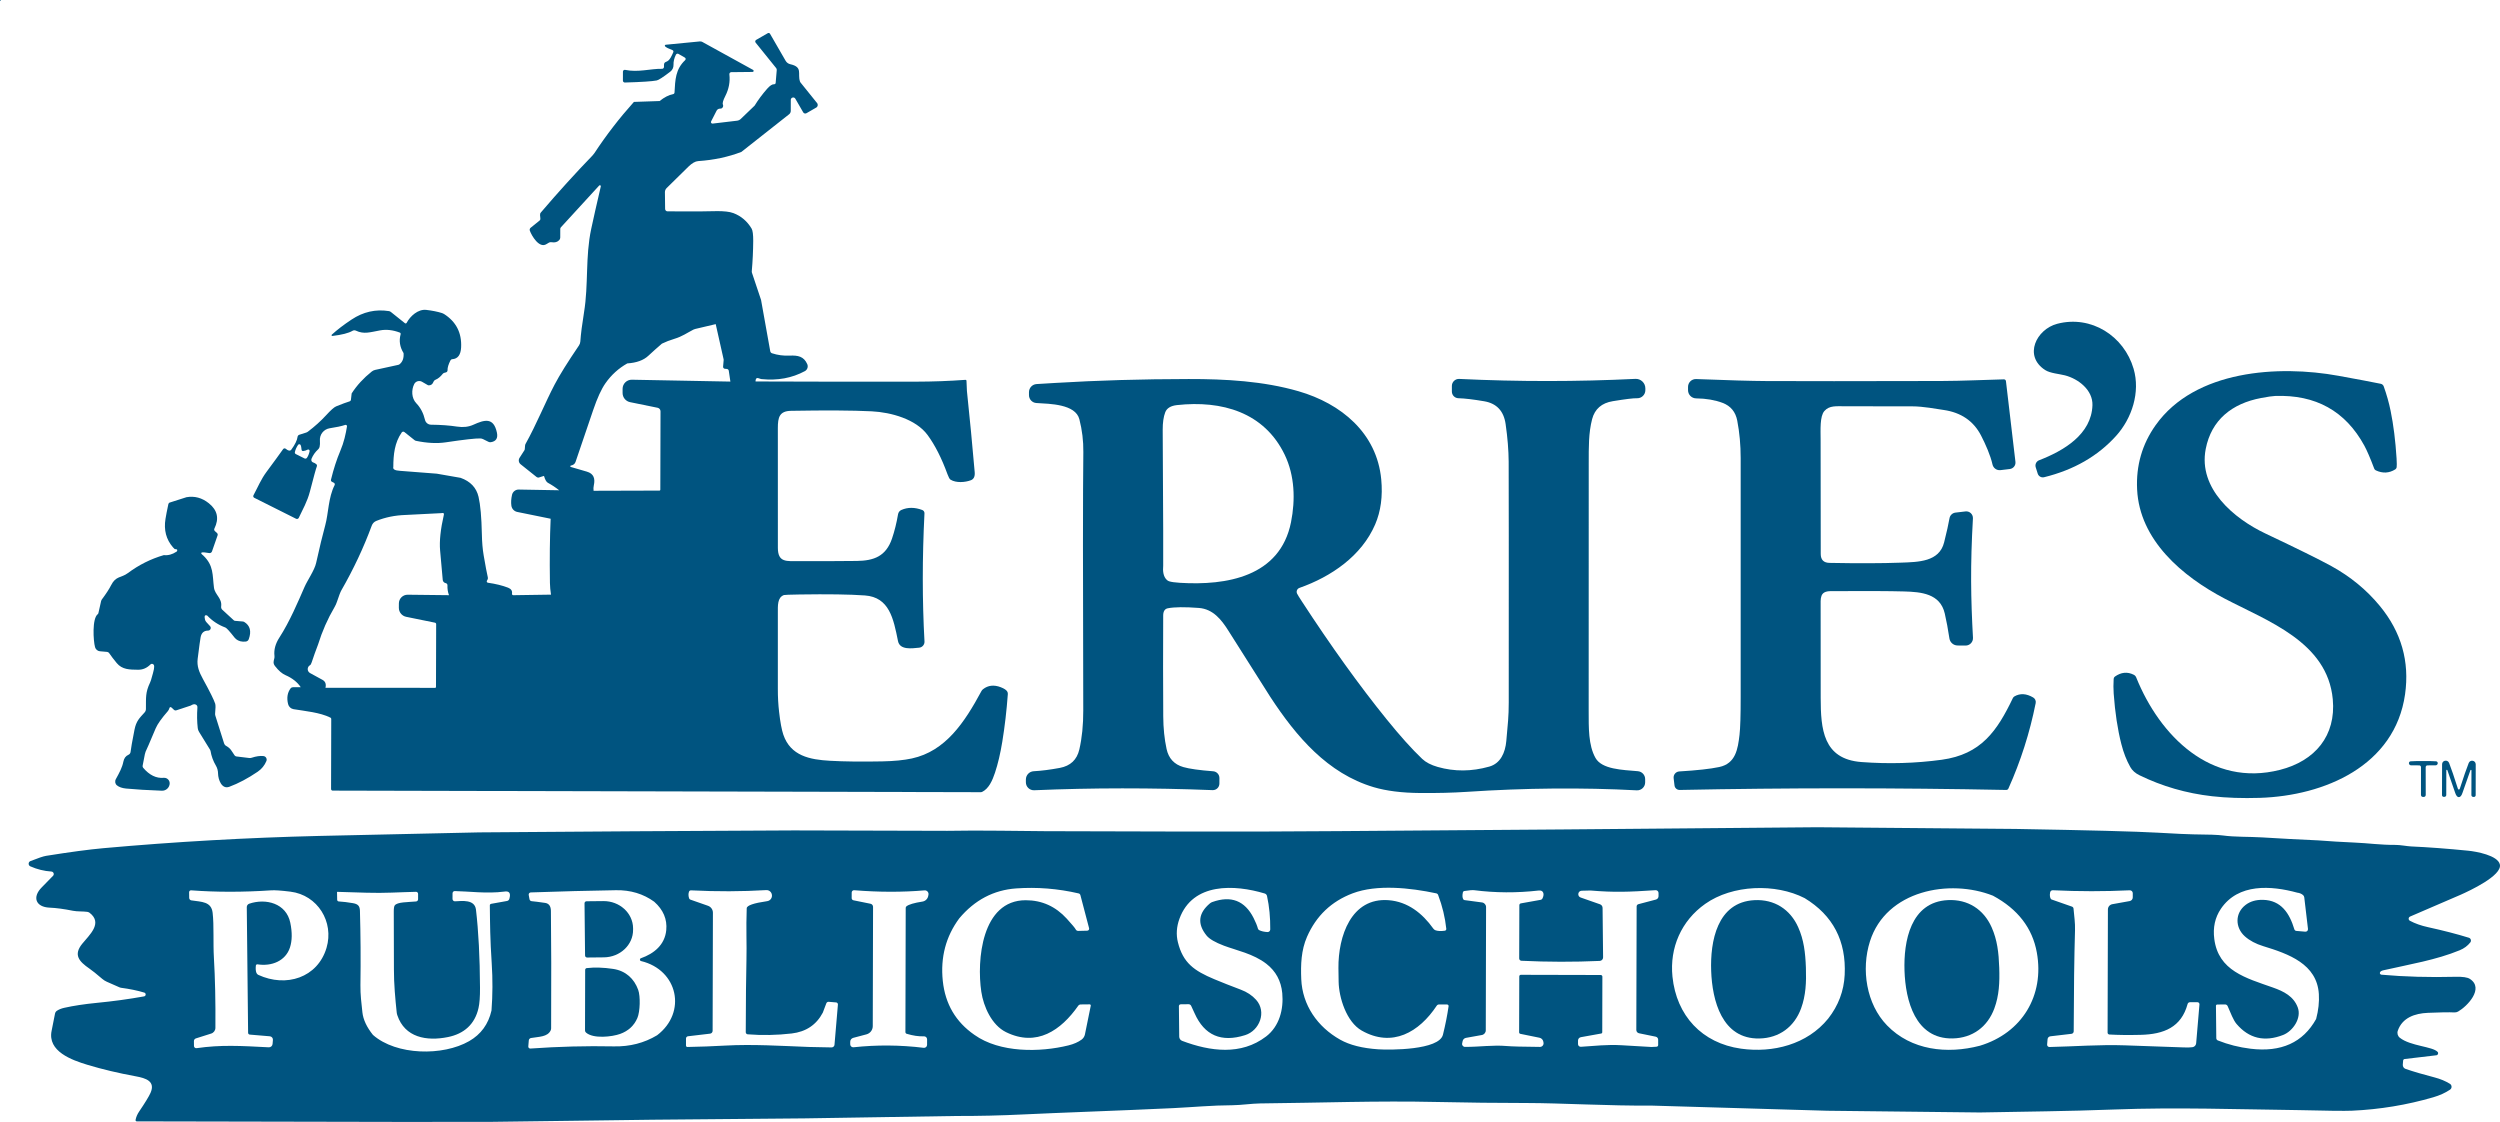
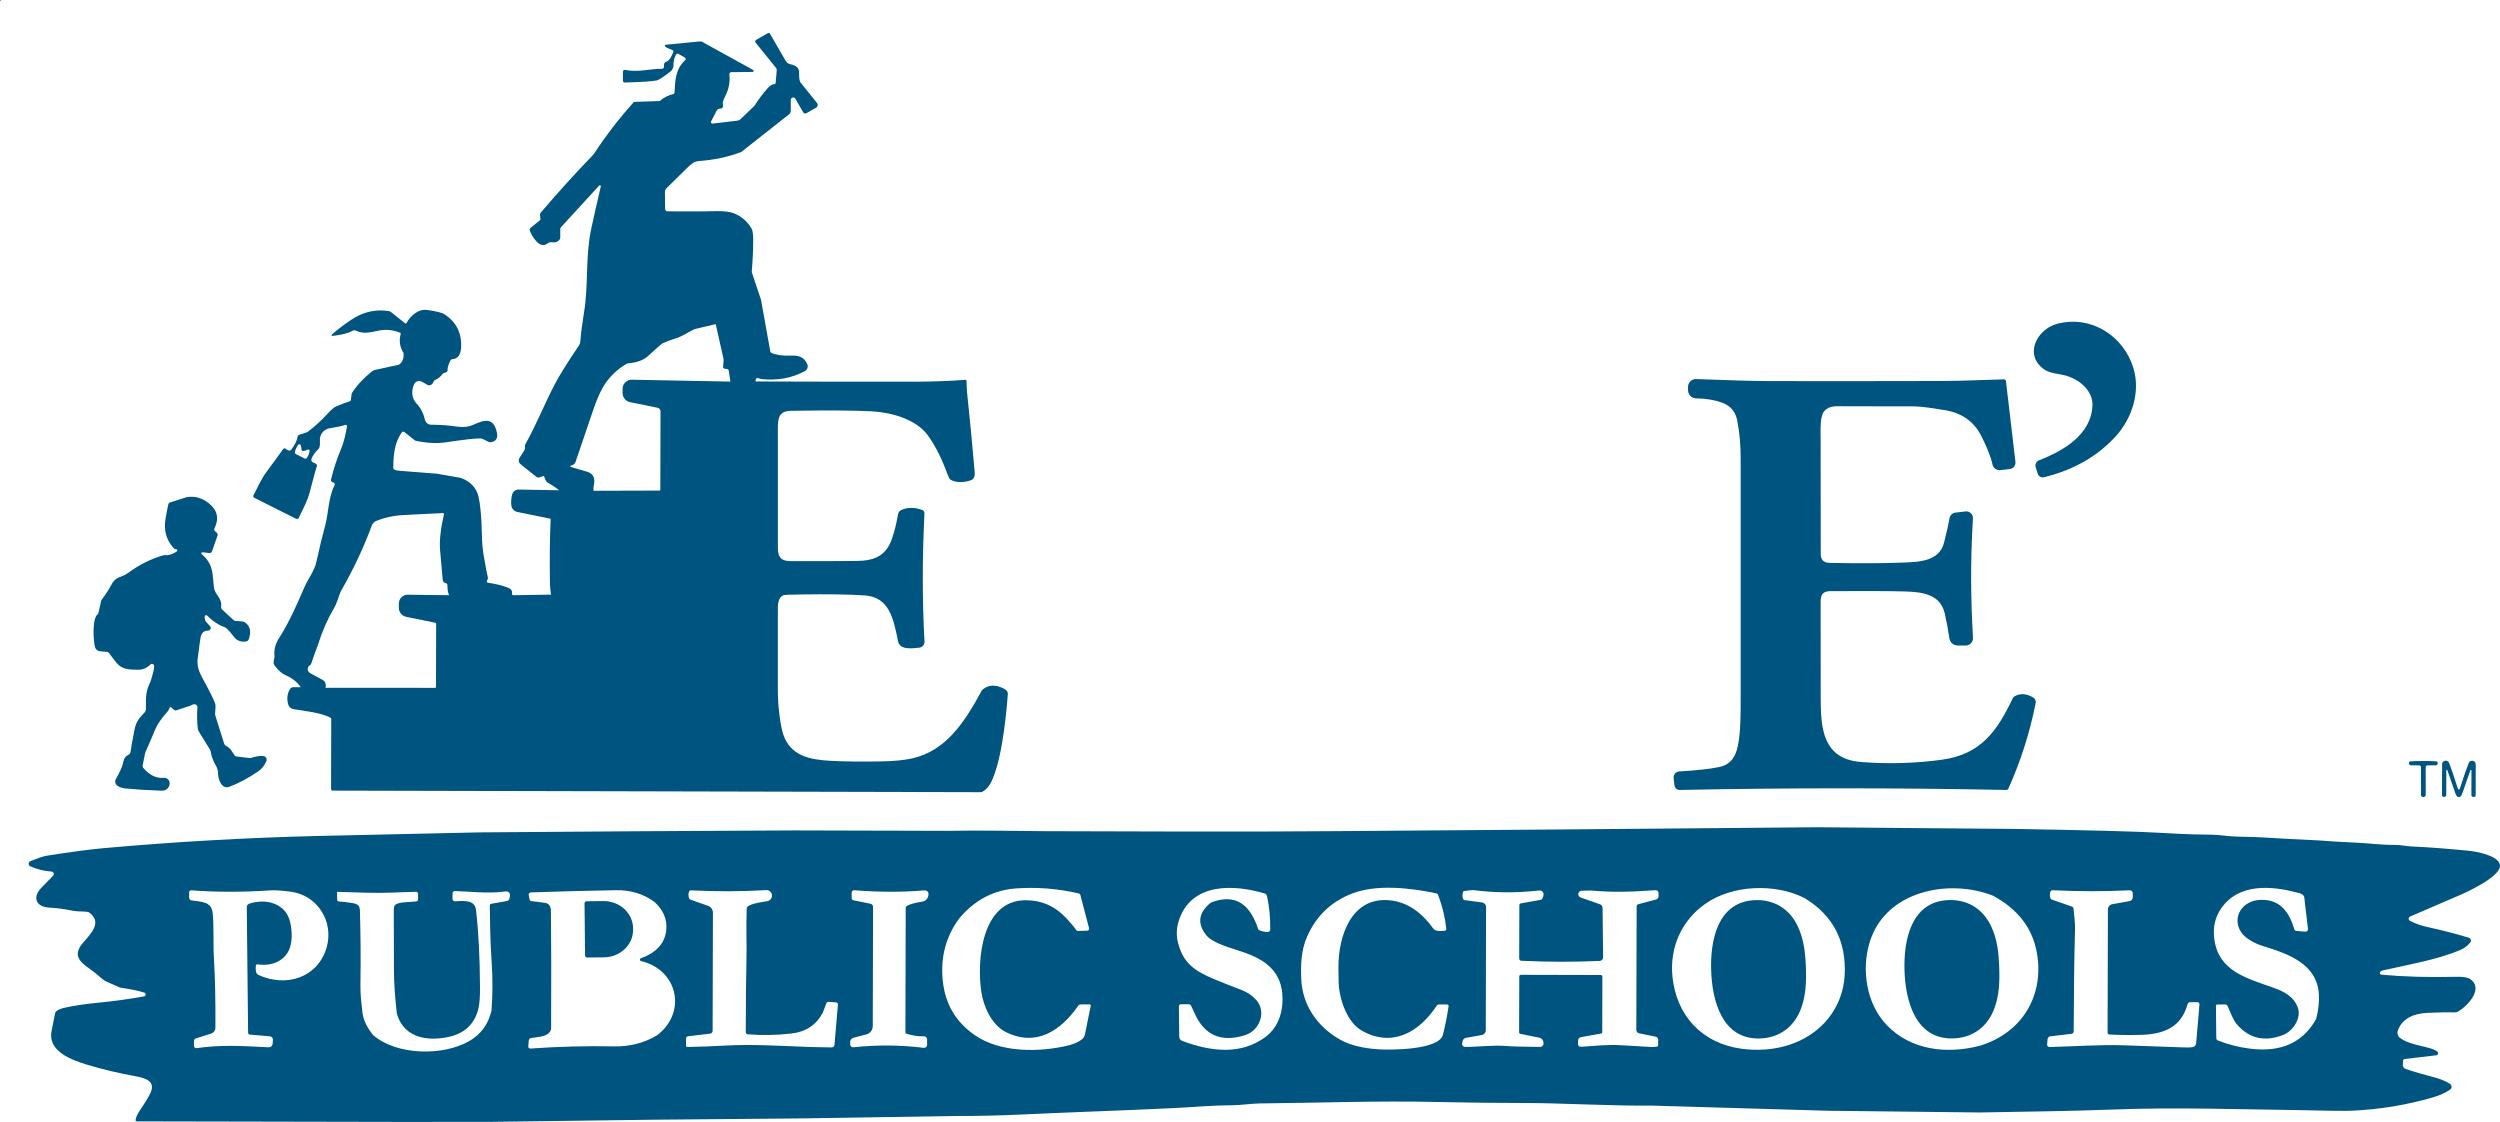
<svg xmlns="http://www.w3.org/2000/svg" id="a" width="800" height="359.012" viewBox="0 0 800 359.012">
  <path d="M.197.067C.197.02.165-.012.118.004.071.012.024.059.008.106c-.008.024-.008.047-.008.071,0,.071.031.134.071.118l.165-.063c.047-.024.063-.087.016-.094-.039-.008-.055-.031-.055-.071Z" fill="#005480" />
  <path d="M654.433,118.406c1.599,1.04,4.599,1.252,6.355,1.709,4.292,1.11,8.946,4.701,8.796,9.545-.291,9.356-9.222,14.585-17.073,17.624-.898.347-1.37,1.331-1.079,2.252l.638,2.024c.276.866,1.173,1.37,2.048,1.15,9.505-2.339,17.176-6.741,23.027-13.222,5.095-5.639,7.788-14.002,5.615-21.46-3.063-10.521-13.577-17.262-24.452-14.411-6.639,1.74-10.875,10.23-3.875,14.789Z" fill="#005480" />
-   <path d="M729.601,246.352c-22.09,5.631-38.47-10.844-46.022-29.594-.142-.354-.409-.646-.756-.827-2.04-1.032-4.056-.843-6.056.575-.228.165-.37.425-.394.709-.102,1.646-.094,3.221.008,4.725.433,6.072,1.252,11.458,2.449,16.152.701,2.756,1.654,5.213,2.874,7.371.614,1.087,1.583,1.953,2.914,2.607,7.277,3.552,15.026,5.796,23.255,6.725,4.583.52,9.671.693,15.262.52,20.719-.661,43.226-10.245,46.486-33.138,1.488-10.497-1.197-19.924-8.072-28.271-4.245-5.158-9.419-9.411-15.537-12.773-3.867-2.118-10.891-5.591-21.074-10.411-10.064-4.764-21.546-14.372-19.113-27.019,1.796-9.332,8.395-14.577,17.719-16.341,2.142-.402,3.63-.622,4.473-.654,12.994-.48,22.515,4.812,28.563,15.876.835,1.528,1.898,3.993,3.182,7.395.094.236.268.425.496.528,2.174,1.032,4.245.929,6.221-.299.236-.15.402-.394.449-.662.071-.425.063-1.378-.024-2.866-.354-5.631-.984-10.702-1.906-15.207-.543-2.654-1.284-5.276-2.213-7.851-.15-.417-.512-.724-.945-.811-2.89-.591-7.41-1.441-13.553-2.559-19.129-3.481-45.896-1.874-58.449,15.75-4.339,6.095-6.332,12.962-5.961,20.609.78,16.278,14.506,27.846,27.956,34.91,13.789,7.237,32.941,13.884,34.658,32.24,1.087,11.687-5.678,19.735-16.892,22.594Z" fill="#005480" />
-   <path d="M330.942,252.88c18.593-.795,37.619-.803,57.078-.039,1.197.047,2.189-.906,2.189-2.103l.008-1.764c.008-1.134-.866-2.079-2-2.166-4.434-.339-7.623-.788-9.56-1.347-2.914-.843-4.701-2.78-5.355-5.804-.685-3.158-1.039-6.623-1.063-10.403-.063-10.245-.071-21.003-.016-32.28.008-1.355.496-2.126,1.465-2.323,2.118-.417,5.434-.457,9.954-.11,4.512.347,7.182,3.701,9.419,7.245,8.418,13.325,12.899,20.396,13.427,21.208,8.316,12.702,18.341,24.523,33.123,28.909,4.024,1.189,8.946,1.811,14.782,1.859,5.552.047,10.537-.079,14.947-.37,18.814-1.252,36.95-1.41,54.425-.488,1.457.079,2.678-1.079,2.685-2.536v-1.04c.008-1.323-1.008-2.433-2.331-2.544-5.016-.433-11.498-.591-13.561-4.237-2.3-4.079-2.174-9.678-2.181-15.065-.008-27.248,0-53.732.016-79.444.008-4.82-.071-9.497,1.087-13.923.858-3.252,3.071-5.166,6.639-5.741,4.071-.669,6.639-.976,7.718-.937,1.457.055,2.67-1.11,2.677-2.567v-.583c.008-1.74-1.457-3.134-3.197-3.048-18.577.914-37.359.921-56.362.016-1.276-.063-2.347.961-2.355,2.237v1.788c-.008,1.166.921,2.118,2.079,2.15,2.055.055,4.82.386,8.277.976,3.961.677,6.245,3.103,6.843,7.284.63,4.386.953,8.411.976,12.057.039,6.15.047,31.831.024,77.042,0,4.575-.299,6.867-.78,12.332-.331,3.717-1.843,7.174-5.45,8.19-5.662,1.599-11.159,1.63-16.49.11-2.142-.606-3.804-1.473-4.977-2.583-3.276-3.111-7.088-7.355-11.427-12.726-8.686-10.734-17.727-23.318-27.122-37.737-.843-1.284-1.339-2.103-1.496-2.441-.323-.717.031-1.551.772-1.811,10.19-3.591,19.9-10.238,24.232-20.326,1.803-4.197,2.449-8.993,1.937-14.396-1.394-14.868-12.884-24.271-26.476-28.208-11.253-3.252-23.326-3.922-35.17-3.906-14.844.016-29.09.433-42.722,1.252-3.536.213-5.52.331-5.969.362-1.347.11-2.378,1.229-2.386,2.575v.953c-.008,1.347,1.04,2.457,2.378,2.536,4.331.268,12.498.315,13.75,5.198.89,3.457,1.307,6.946,1.268,10.466-.15,12.198-.158,39.761-.024,82.696.016,4.638-.402,8.812-1.26,12.513-.764,3.292-2.843,5.253-6.253,5.891-3.071.575-5.851.929-8.348,1.063-1.402.079-2.496,1.236-2.504,2.638v.89c-.008,1.457,1.205,2.622,2.662,2.559ZM372.868,131.951c.504-1.331,1.764-2.103,3.772-2.323,14.348-1.567,27.925,2.276,34.485,15.931,3.174,6.623,3.441,14.317,2,21.538-3.504,17.522-20.696,20.31-35.524,19.404-1.654-.102-2.819-.268-3.504-.496-.252-.087-.48-.228-.677-.402-1.213-1.087-1.347-2.922-1.197-4.599.055-.559,0-15.057-.157-43.494-.008-2.276.26-4.134.803-5.56Z" fill="#005480" />
  <path d="M535.843,251.337c.094.843.819,1.465,1.662,1.449,34.469-.701,69.293-.701,104.471,0,.307.008.583-.165.709-.441,3.922-8.733,6.836-17.845,8.733-27.35.15-.709-.173-1.433-.803-1.803-2.181-1.276-4.174-1.394-5.993-.347-.221.126-.394.315-.504.543-5.032,10.505-10.143,18.002-22.767,19.735-8.379,1.142-16.939,1.386-25.681.732-12.332-.921-13.025-10.584-13.049-20.507-.024-8.985-.031-18.601-.016-28.862,0-3.103-.362-5.308,3.276-5.324,10.978-.063,18.79-.031,23.436.102,5.418.158,11.537.654,13.01,7.064.559,2.418,1.047,5.072,1.481,7.954.197,1.299,1.299,2.26,2.614,2.276l2.552.024c1.362.008,2.457-1.142,2.378-2.504-.693-12.569-.874-23.113-.016-38.178.071-1.331-1.063-2.402-2.386-2.244l-3.197.378c-.969.11-1.748.851-1.914,1.819-.307,1.772-.874,4.339-1.717,7.702-1.567,6.261-8.222,6.292-13.994,6.497-5.961.22-13.521.244-22.68.071-1.866-.031-2.804-.976-2.811-2.835-.039-6.686-.047-18.9-.039-36.627,0-3.071-.291-7.466,1.213-9.143,1.614-1.811,3.725-1.512,6.812-1.512,7.072-.008,14.167,0,21.286.024,3.56.008,7.678.811,10.064,1.158,5.56.803,9.545,3.52,11.954,8.159,1.449,2.796,3.032,6.395,3.67,9.277.26,1.173,1.362,1.961,2.559,1.819l2.969-.354c1.134-.134,1.953-1.158,1.819-2.292l-3.04-25.838c-.039-.331-.323-.575-.654-.567-6.694.165-12.954.504-20.026.528-27.082.071-45.754.071-56.007.016-4.654-.024-12.135-.236-22.436-.638-1.425-.055-2.607,1.079-2.607,2.504v1.071c.008,1.433,1.158,2.591,2.583,2.607,3.237.039,6.064.528,8.497,1.449,2.575.984,4.134,2.874,4.67,5.686.732,3.804,1.095,7.788,1.095,11.962-.008,46.014-.008,71.411,0,76.191.008,6.111-.118,10.238-.37,12.38-.535,4.56-1.221,9.182-6.505,10.301-2.859.606-7.119,1.071-12.765,1.41-1.11.063-1.937,1.047-1.811,2.158l.276,2.323Z" fill="#005480" />
  <path d="M81.349,159.285l13.395,6.717c.323.158.717.024.866-.299,1.229-2.622,2.725-5.182,3.56-8.411,1.244-4.827,1.985-7.497,2.213-8.025.118-.276.031-.591-.205-.764-.362-.276-.661-.441-.906-.496-.512-.126-.795-.685-.591-1.189.465-1.142,1.181-2.158,2.15-3.056.22-.205.378-.473.441-.772.126-.591.158-1.197.102-1.819-.205-2.142,1.268-3.843,3.126-4.127,2.103-.315,3.764-.669,4.977-1.071.307-.102.614.165.559.48-.394,2.41-.937,5.001-2.158,7.883-1.134,2.67-2.126,5.725-2.969,9.182-.063.26.063.528.299.654l.622.307c.276.142.386.48.244.764-2.032,3.977-1.953,9.017-2.993,12.821-.874,3.205-1.851,7.237-2.929,12.112-.52,2.323-2.764,5.497-3.701,7.639-2.079,4.749-4.717,11.049-8.056,16.215-1.268,1.961-1.795,3.914-1.567,5.851.032.276.016.559-.055.827-.213.858-.472,1.528.236,2.441,1.126,1.457,2.244,2.418,3.347,2.898,2.181.953,3.804,2.237,4.875,3.851l-2.544.016c-.276.008-.528.134-.685.346-1.032,1.378-1.307,3.063-.811,5.056.205.843.898,1.481,1.756,1.622,3.63.599,8.411,1.024,11.781,2.693.165.079.268.244.268.425l-.055,22.428c0,.283.228.512.504.512l207.468.504c.102,0,.197-.024.283-.063,2.221-.992,3.402-3.764,4.205-6.182.929-2.796,1.709-6.095,2.331-9.899.795-4.851,1.386-9.938,1.772-15.254.024-.276-.039-.559-.181-.803-.276-.496-.969-.961-2.087-1.394-2.166-.835-4.048-.622-5.654.63-.22.165-.402.378-.528.622-5.387,10.009-11.482,19.215-22.255,21.546-2.544.551-5.709.866-9.497.937-6.568.126-12.143.063-16.735-.197-6.41-.354-12.584-1.559-14.9-8.348-.528-1.567-.984-3.993-1.355-7.277-.276-2.363-.409-4.827-.402-7.395.008-9.411.008-17.467,0-24.169,0-2.488-.181-5.048,1.945-5.843.181-.071,1.835-.126,4.977-.181,9.08-.142,16.057-.039,20.916.307,7.859.559,9.174,7.458,10.608,14.593.591,2.961,4.481,2.347,6.773,2.126,1.008-.094,1.764-.977,1.709-1.985-.724-13.08-.724-26.744-.008-41.005.024-.472-.26-.906-.701-1.071-2.418-.906-4.654-.913-6.694-.008-.559.244-.953.756-1.055,1.355-.48,2.811-1.126,5.418-1.937,7.804-1.937,5.662-5.772,7.072-11.222,7.151-3.945.055-10.127.071-18.538.055-3.914-.008-6.765.551-6.765-4.26-.008-19.31-.008-32.083-.008-38.32,0-3.41.488-5.45,4.237-5.513,11.033-.197,19.633-.15,25.799.158,6.261.315,14.167,2.536,17.869,7.568,2.37,3.221,4.505,7.418,6.387,12.584.354.969.669,1.536.961,1.717,1.78,1.103,4.662.89,6.528.181.921-.354,1.331-1.213,1.213-2.575-.74-8.576-1.567-17.239-2.489-25.988-.047-.433-.094-1.528-.142-3.292-.008-.158-.142-.283-.299-.268-5.205.378-10.474.575-15.797.583-17.136.032-34.272.008-51.408-.063-.016-.378.055-.677.205-.89.15-.221.417-.268.788-.134.457.165.772.252.945.268,5.127.52,9.741-.331,13.852-2.552.795-.433,1.126-1.402.764-2.237-1.095-2.473-2.969-2.851-5.639-2.725-1.961.087-3.835-.158-5.631-.748-.299-.094-.52-.354-.575-.662l-2.929-16.349c-.016-.071-.039-.142-.063-.213l-2.859-8.537c-.055-.165-.071-.339-.055-.512.283-3.245.433-6.473.457-9.694.008-2.032-.165-3.347-.52-3.938-1.418-2.37-3.363-4.016-5.828-4.953-2.599-.984-7.3-.52-10.584-.543l-10.49-.016c-.425,0-.764-.347-.772-.772l-.063-5.347c-.008-.504.197-.984.559-1.339,2.284-2.252,4.607-4.536,6.969-6.851,1.15-1.118,2.189-1.709,3.111-1.772,4.977-.331,9.584-1.307,13.829-2.937l15.278-12.049c.331-.26.528-.662.528-1.087l.008-3.512c0-.795,1.055-1.071,1.449-.386l2.528,4.379c.213.354.669.48,1.024.276l3.15-1.819c.512-.291.63-.977.26-1.433l-5.261-6.536c-.102-.118-.173-.26-.22-.402-.835-2.481,1.032-4.575-3.103-5.497-.614-.134-1.15-.528-1.473-1.079l-4.993-8.647c-.15-.26-.472-.347-.724-.197l-3.733,2.15c-.307.181-.378.591-.158.866l6.576,8.159c.134.173.205.394.181.614l-.347,4.127c-.024.244-.236.433-.48.417-.614-.039-1.362.449-2.252,1.457-1.543,1.756-2.874,3.552-4,5.387l-4.52,4.339c-.276.26-.63.425-1,.472l-7.922.937c-.378.047-.654-.354-.48-.701l1.748-3.418c.205-.41.63-.669,1.087-.669.339.039.614-.079.819-.339.221-.299.26-.622.118-.969-.189-.449.071-1.362.772-2.733,1.142-2.244,1.575-4.56,1.299-6.938-.039-.37.236-.685.606-.693l6.828-.071c.354-.008.472-.472.165-.646l-16.246-8.954c-.244-.142-.528-.197-.811-.165l-10.915,1.063c-.252.024-.37.323-.197.512.307.331,1.087.732,2.355,1.205.26.102.386.394.276.654-.386.882-1.095,2.622-2.063,2.985-.354.134-.599.268-.717.41-.15.181-.221.433-.205.748.024.386.008.646-.031.764-.087.26-.339.433-.614.425-3.607-.079-7.599,1.221-11.797.339-.354-.071-.693.205-.693.567l-.008,2.874c0,.339.283.614.622.606,5.3-.15,8.694-.37,10.198-.661.606-.118,2.055-1.063,4.347-2.819.669-.512,1.047-1.315,1.024-2.158-.031-1.11.228-2.205.78-3.284.15-.291.52-.402.803-.236l2.055,1.181c.291.173.339.575.094.811-3.095,2.929-3.182,6.237-3.41,10.371-.016.244-.189.457-.433.504-1.394.276-2.835,1.008-4.331,2.213l-8.229.283c-4.67,5.205-8.883,10.671-12.639,16.388-.181.276-.386.528-.614.764-5.457,5.646-10.97,11.726-16.538,18.247-.465.535-.134,1.268-.142,2.055,0,.197-.087.378-.244.504l-2.859,2.307c-.284.228-.394.606-.268.953.559,1.543,2.985,5.796,5.331,4.276.449-.291.732-.457.85-.504.252-.11.528-.142.803-.087,1.04.181,1.859-.055,2.449-.709.189-.22.299-.496.299-.788l.008-2.772c0-.189.071-.37.197-.504l12.254-13.372c.213-.228.591-.031.52.276-1.362,5.851-2.386,10.379-3.071,13.6-1.922,8.985-.827,17.75-2.3,26.712-.622,3.827-1.016,6.938-1.181,9.332-.032.457-.189.898-.449,1.276-3.615,5.324-6.206,9.482-7.773,12.482-3.008,5.717-5.757,12.632-9.316,19.018-.079.142-.126.307-.142.465l-.102,1.252c-.008.087-.039.173-.087.26l-1.575,2.449c-.433.677-.291,1.567.339,2.071l5.119,4.087c.213.165.488.221.748.142l1.543-.488c.039-.008.071.008.087.047.339,1.173.748,1.882,1.229,2.142,1.268.685,2.473,1.481,3.599,2.386l-12.931-.228c-1.016-.016-1.914.685-2.142,1.677-.291,1.292-.362,2.465-.205,3.512.15.992.906,1.78,1.882,1.977l10.679,2.174c-.268,6.072-.347,12.923-.228,20.538.024,1.205.134,2.449.339,3.749l-12.057.181c-.26.008-.465-.228-.425-.488.15-.89-.26-1.528-1.236-1.914-1.827-.709-3.985-1.236-6.473-1.591-.299-.039-.465-.378-.315-.646l.189-.323c.126-.221.165-.473.11-.717-.307-1.315-.756-3.678-1.339-7.088-.339-1.977-.528-4.237-.575-6.796-.11-5.371-.465-9.34-1.063-11.915-.685-2.937-2.607-4.961-5.749-6.08l-7.623-1.331-11.789-.913c-1.622-.094-2.323-.512-2.111-1.244.008-3.961.402-7.757,2.685-11.033.197-.283.591-.347.866-.126l3.26,2.599c.126.102.276.173.441.205,3.552.74,6.725.898,9.521.48,5.961-.89,9.655-1.299,11.064-1.244.315.008.614.087.898.228l1.701.85c.236.118.504.165.764.126,1.685-.26,2.331-1.292,1.945-3.095-1.071-4.977-3.993-4.095-7.552-2.481-1.52.685-3.252.882-5.198.583-2.394-.37-5.166-.575-8.324-.606-.929-.008-1.733-.654-1.937-1.559-.496-2.118-1.418-3.882-2.764-5.284-1.583-1.646-1.622-4.308-.685-6.158.465-.914,1.606-1.252,2.496-.74l1.866,1.079c.063.039.134.055.213.063.748.055,1.276-.315,1.591-1.118.118-.307.362-.551.669-.677.795-.323,1.559-.953,2.292-1.882.323-.402.772-.331,1.15-.512.244-.118.394-.362.386-.638-.024-.843.291-1.89.929-3.142.118-.228.339-.378.591-.394,1.764-.118,2.709-1.378,2.827-3.788.228-4.654-1.599-8.214-5.489-10.686-.181-.118-.378-.205-.591-.276-1.441-.457-3.126-.795-5.064-1.024-2.63-.315-5.174,2.008-6.292,4.15-.11.197-.37.252-.543.11l-4.52-3.615c-.173-.134-.378-.221-.599-.26-4.245-.669-8.229.228-11.954,2.701-2.489,1.646-4.599,3.26-6.339,4.843-.165.158-.039.433.189.409,3.016-.354,5.174-.906,6.465-1.654.323-.189.717-.205,1.055-.047,2.599,1.221,4.449.52,7.812-.094,1.961-.354,4.04-.118,6.237.709.22.079.339.315.276.535-.575,2.087-.26,4.103.937,6.032.126,1.599-.299,2.788-1.268,3.56-.126.102-.284.173-.449.213l-7.371,1.607c-.402.087-.772.268-1.087.52-2.638,2.103-4.78,4.434-6.434,7.009l-.244,2.079c-.024.213-.173.386-.378.449-1.016.307-2.465.85-4.347,1.614-.646.26-1.732,1.229-3.252,2.89-1.654,1.803-3.583,3.544-5.78,5.205-.173.134-.378.236-.583.299l-2.158.685c-.307.094-.536.362-.575.685-.134,1.087-.803,2.457-2.008,4.103-.158.213-.41.315-.669.283-.37-.055-.732-.252-1.103-.575-.252-.221-.638-.173-.835.102-1.126,1.599-2.882,4.001-5.261,7.214-1.851,2.489-2.725,4.757-4.237,7.576-.15.284-.039.63.244.78ZM190.025,155.285c.465-2.079.016-3.717-2.237-4.363-1.725-.496-3.441-.992-5.135-1.496-.228-.071-.213-.394.024-.441.764-.15,1.252-.52,1.481-1.126.087-.236,1.969-5.772,5.646-16.601,1.315-3.882,2.63-6.757,3.945-8.623,1.874-2.67,4.205-4.78,6.993-6.347,2.945-.189,5.182-1,6.717-2.433,1.441-1.339,2.89-2.638,4.355-3.89,1.268-.614,2.591-1.126,3.953-1.528,2.591-.78,4.008-1.874,6.127-2.961.165-.087.347-.15.535-.197l6.599-1.559,2.528,11.261c.016.071.024.134.016.205l-.181,2.15c-.032.339.22.638.567.669l.63.055c.315.031.575.268.622.583l.512,3.465-31.516-.599c-1.63-.031-2.969,1.276-2.977,2.906v1.331c-.008,1.425,1,2.662,2.402,2.945l8.812,1.796c.535.11.921.583.921,1.126l-.063,25.121c0,.142-.11.252-.252.252l-21.105.063c-.079-.599-.055-1.189.079-1.764ZM118.969,168.176c.252-.677.772-1.213,1.441-1.481,2.867-1.158,5.977-1.796,9.332-1.906l11.474-.583c.654-.15.929.008.827.473-1.071,4.678-1.473,8.489-1.213,11.442.339,3.756.614,6.899.843,9.426.032.339.205.646.473.843.142.102.315.181.512.22.323.071.543.362.528.693-.047,1.095.118,2.142.488,3.158l-13.199-.15c-1.559-.024-2.835,1.236-2.835,2.796l-.008,1.394c-.008,1.394.984,2.607,2.355,2.882l9.198,1.874c.228.047.386.244.386.473l-.055,20.129c0,.142-.11.252-.252.252l-35.115-.024c.283-1.165-.024-2-.914-2.512-1.189-.685-2.52-1.41-3.993-2.181-1.016-.535-1.032-1.977-.031-2.536.189-.102.37-.41.535-.929.638-1.937,1.323-3.835,2.04-5.702,1.307-4.213,3.063-8.198,5.261-11.939.323-.551.591-1.142.788-1.748.622-1.874,1.087-3.095,1.41-3.654,3.882-6.757,7.127-13.663,9.726-20.711ZM94.359,144.7c.15-.78.496-1.559,1.024-2.339.205-.299.654-.268.819.047.134.252.236.756.299,1.504.024.26.252.457.512.425.528-.063.992-.213,1.394-.441.339-.197.748.094.669.473-.173.843-.457,1.559-.851,2.134-.173.252-.504.339-.772.197l-2.804-1.402c-.221-.11-.339-.354-.291-.599Z" fill="#005480" />
  <path d="M32.028,208.41l2.244.197c.252.024.488.15.638.362.701,1.016,1.512,2.087,2.441,3.205,1.756,2.118,4.103,2.111,6.828,2.142,1.496.024,2.819-.543,3.961-1.693.339-.347.929-.236,1.118.213.102.244.102.669,0,1.292-.094.543-.402,1.701-.929,3.481-.071.26-.173.52-.291.772-1.544,3.252-1.299,4.757-1.339,8.521-.008.394-.158.772-.417,1.063-1.685,1.859-2.693,2.764-3.245,5.552-.732,3.725-1.15,6.08-1.252,7.08-.039.41-.299.764-.677.929-.874.386-1.418,1.118-1.63,2.213-.378,1.906-1.276,3.52-2.402,5.576-.378.693-.236,1.52.323,1.977.685.567,1.67.914,2.945,1.04,3.04.291,6.859.528,11.45.693,1.189.047,2.237-.78,2.465-1.945l.016-.079c.228-1.158-.717-2.205-1.882-2.103-2.386.213-4.583-.858-6.576-3.213-.15-.181-.213-.417-.173-.646l.709-3.662c.055-.291.134-.567.244-.843.197-.347,1.276-2.843,3.237-7.497.567-1.339,1.882-3.189,3.945-5.552.197-.268.354-.591.473-.976.079-.244.386-.323.575-.15l.858.788c.197.181.48.244.74.157l4.623-1.528c.677-.441,1.236-.535,1.677-.283.339.189.488.504.449.945-.165,2.284-.126,4.473.11,6.56.047.417.189.827.41,1.181l3.559,5.78c.063.102.102.221.126.347.26,1.646.843,3.221,1.74,4.741.433.732.654,1.591.669,2.559.031,1.74,1.118,5.072,3.583,4.166,2.914-1.079,5.946-2.685,9.088-4.82,1.276-.866,2.205-2.008,2.796-3.426.291-.717-.181-1.504-.945-1.591-1.071-.118-2.331.063-3.78.543-.252.087-.512.11-.78.079l-4.103-.496c-.228-.032-.441-.158-.575-.347-1.055-1.512-1.189-2.174-2.748-3.063-.291-.165-.504-.433-.606-.756l-2.796-8.867c-.079-.236-.102-.488-.079-.74.165-1.614.173-2.654.024-3.111-.394-1.221-1.701-3.851-3.914-7.883-1.244-2.26-1.985-4.15-1.693-6.489.496-3.945.811-6.245.945-6.914.276-1.394,1.071-2.095,2.386-2.103.74,0,1.126-.882.63-1.425l-1.189-1.299c-.22-.236-.37-.528-.441-.843-.268-1.15-.024-1.567.724-1.244,1.638,1.725,3.575,3,5.82,3.827.386.15,1.378,1.236,2.961,3.26.134.165.276.307.433.441.819.669,1.866.937,3.134.788.433-.047.803-.339.945-.756.921-2.544.425-4.394-1.488-5.544-.102-.063-.221-.102-.331-.11l-2.591-.221c-.134-.008-.26-.063-.354-.15l-3.693-3.386c-.291-.268-.433-.661-.378-1.063.37-2.622-2.008-3.749-2.3-6.024-.528-4.064-.016-7.048-3.449-10.308-1.284-.976-.638-1.229,1.922-.756.378.071.756-.15.89-.52l1.795-5.142c.094-.26.024-.559-.181-.748l-.685-.622c-.228-.213-.291-.543-.15-.819,1.575-3.189.976-5.883-1.788-8.088-2.174-1.74-4.552-2.386-7.143-1.937l-5.347,1.709c-.236.071-.41.268-.457.504-.449,2.103-.756,3.686-.921,4.741-.575,3.536.213,6.552,2.363,9.048.339.394.535.591.583.599.472.039.724.087.748.142.134.236.071.535-.158.685-1.347.89-2.693,1.26-4.056,1.103-4.142,1.205-7.985,3.118-11.521,5.757-2.158,1.614-3.827.819-5.379,3.914-.575,1.158-1.575,2.685-2.985,4.583-.087.118-.15.252-.181.394l-.882,3.93c-.031.126-.102.244-.205.323-1.851,1.41-1.425,8.529-.866,10.56.205.732.843,1.26,1.606,1.323Z" fill="#005480" />
  <path d="M781.986,254.999l.22-.008c.331,0,.599-.26.599-.583l.016-7.907c0-.189.26-.236.331-.055.244.638,1.079,3.071,2.52,7.3.299.89.685,1.339,1.15,1.339s.858-.441,1.158-1.331c1.457-4.221,2.315-6.654,2.559-7.292.071-.173.331-.126.331.063l-.024,7.907c0,.323.268.583.591.583l.22.008c.307,0,.551-.244.559-.551l.016-9.875c0-1.284-1.764-1.622-2.244-.433-.693,1.74-1.638,4.465-2.835,8.182-.063.213-.173.315-.323.315s-.26-.11-.323-.315c-1.181-3.725-2.111-6.458-2.796-8.198-.473-1.189-2.244-.858-2.244.425l-.031,9.875c0,.299.252.551.551.551Z" fill="#005480" />
  <path d="M771.559,244.911l2.599.008c.307,0,.559.252.559.567,0,3.174,0,6.127-.008,8.852,0,.221.071.394.205.52.126.118.315.173.559.173s.433-.055.559-.173c.134-.126.205-.299.205-.52-.008-2.725-.016-5.678-.016-8.852,0-.315.252-.567.559-.567l2.599-.008c.347,0,.638-.252.693-.591l.008-.055c.039-.331-.213-.63-.543-.646-1.339-.079-2.693-.11-4.071-.087-1.37-.016-2.725.008-4.064.087-.331.016-.583.315-.543.646l.008.055c.055.347.347.591.693.591Z" fill="#005480" />
  <path d="M575.431,296.728c-2.575-5.765-7.647-9.001-14.002-8.678-11.994.606-14.191,13.246-13.852,22.649.331,9.411,3.426,21.861,15.427,21.617,6.363-.134,11.19-3.725,13.356-9.663,1.496-4.119,1.693-8.253,1.528-13.033-.173-4.78-.662-8.891-2.457-12.891Z" fill="#005480" />
  <path d="M637.329,296.744c-2.567-5.772-7.631-9.017-13.986-8.71-11.994.583-14.214,13.222-13.9,22.625.315,9.403,3.386,21.861,15.388,21.641,6.363-.118,11.198-3.701,13.372-9.631,1.512-4.111,1.717-8.245,1.551-13.025-.158-4.78-.638-8.891-2.426-12.899Z" fill="#005480" />
  <path d="M187.883,306.407l5.363-.055c5.213-.055,9.395-4.016,9.34-8.852v-.488c-.055-4.835-4.316-8.718-9.529-8.663l-5.363.055c-.362.008-.654.299-.646.662l.173,16.695c.008.362.299.654.662.646Z" fill="#005480" />
-   <path d="M196.223,310.053c-3.111-.465-5.938-.551-8.466-.26-.291.039-.504.284-.504.575l-.047,19.373c0,.26.11.504.307.677,2.363,2.079,8.379,1.355,10.923.441,2.638-.953,4.481-2.654,5.528-5.103.882-2.063.992-6.962.268-8.978-1.284-3.599-4.024-6.127-8.009-6.725Z" fill="#005480" />
  <path d="M771.213,293.303c8.458-3.615,13.868-5.946,16.238-7.001,2.748-1.229,13.309-6.111,12.506-9.671-.654-2.937-7.639-4.158-10.112-4.402-6.733-.669-12.844-1.126-18.317-1.37-1.213-.055-3.497-.496-4.969-.488-4.701.039-8.71-.567-13.277-.756-3.819-.165-7.639-.394-11.458-.693-5.977-.26-11.954-.583-17.924-.953-4.3-.26-8.741-.087-12.608-.622-1.496-.205-4.646-.323-9.45-.354-1.677-.016-5.481-.197-11.411-.535-6.765-.386-21.901-.788-45.423-1.197l-63.473-.543-81.121.701c-24.066.158-48.132.339-72.206.543-32.359.276-62.536.094-93.784.016-7.127-.024-20.845-.331-31.303-.11l-49.03-.134-50.558.268-50.243.362-51.164,1.134c-23.066.551-46.085,1.859-69.064,3.922-4.575.41-10.679,1.229-18.31,2.449-.851.134-2.52.693-5.009,1.677-.756.299-.772,1.355-.032,1.685,2.158.953,4.402,1.512,6.733,1.662.654.047.984.795.583,1.307-.205.252-1.425,1.504-3.662,3.749-3.118,3.134-1.945,6.308,2.504,6.497,2.15.094,4.638.425,7.473,1,1.402.283,3.221.15,4.607.347.26.039.512.142.724.299,4.323,3.323-.079,7.088-2.37,9.923-2.851,3.528-1.063,5.623,2.339,7.954.866.591,2.229,1.685,4.095,3.284.433.37.921.677,1.441.906l4.095,1.803c.134.055.268.094.402.118,2.874.386,5.371.898,7.497,1.551.63.189.575,1.095-.071,1.213-4.898.882-9.962,1.575-15.183,2.079-3.906.386-7.355.906-10.348,1.575-.945.213-1.733.528-2.363.953-.315.213-.535.543-.606.921-.268,1.496-.63,3.315-1.079,5.45-1.394,6.607,6.426,9.403,11.545,10.946,4.701,1.418,9.844,2.638,15.427,3.662,3.119.567,6.339,1.551,4.662,5.308-.52,1.158-1.732,3.142-3.63,5.946-.583.858-.969,1.756-1.15,2.693-.047.244.142.465.386.465l84.413.173,28.76-.016,51.786-.685,48.755-.433,48.117-.764c7.379.024,14.782-.15,22.2-.512,3.071-.15,6.15-.291,9.245-.409,20.026-.788,32.8-1.315,38.32-1.591,6.45-.315,12.529-.906,18.971-.929,2.662-.016,6.395-.551,8.859-.575,19.932-.197,37.391-.898,56.693-.465,9.6.213,19.207.323,28.815.331,10.505.008,26.563.945,39.895.827l56.149,1.646,48.833.551c14.341-.283,27.854-.378,43.014-.953,20.05-.756,39.596-.039,59.339.205,8.844.228,14.419.283,16.719.181,8.891-.402,17.553-1.835,25.988-4.292,2.071-.606,3.867-1.418,5.379-2.441.669-.457.646-1.449-.039-1.874-1.425-.882-3.056-1.559-4.898-2.04-3.804-.984-6.906-1.898-9.316-2.741-.559-.197-.913-.748-.866-1.339l.11-1.315c.024-.26.22-.465.472-.496l10.159-1.197c.52-.063.756-.685.402-1.079-1.583-1.748-8.741-1.851-12.104-4.536-.661-.528-.921-1.418-.646-2.221,1.433-4.197,5.465-5.56,9.576-5.741,4.001-.181,6.843-.221,8.537-.134.409.024.819-.079,1.181-.276,2.859-1.614,8.489-7.395,3.78-10.45-.78-.512-2.3-.732-4.568-.677-8.371.213-16.286-.008-23.728-.669-.37-.039-.614-.394-.48-.725.126-.323.488-.551,1.079-.685,8.458-1.922,16.939-3.315,24.452-6.418,1.394-.575,2.528-1.418,3.386-2.512.402-.52.165-1.292-.465-1.488-3.78-1.173-8.143-2.3-13.088-3.386-2.181-.473-4.111-1.158-5.788-2.048-.551-.291-.52-1.095.055-1.339ZM104.494,303.296c-2.859,9.615-12.962,12.758-21.822,8.67-.283-.126-.504-.354-.614-.646-.228-.575-.291-1.354-.181-2.331.024-.26.268-.441.528-.402,4.489.717,8.97-1.063,10.379-5.379.717-2.197.756-4.843.11-7.938-1.291-6.229-7.812-7.891-13.136-6.087-.472.158-.795.606-.788,1.103l.425,40.218c0,.291.228.543.52.567l6.426.543c.598.047,1.047.575.992,1.173l-.11,1.299c-.055.622-.591,1.087-1.213,1.055-9.143-.48-15.356-.843-23.113.276-.433.063-.819-.268-.827-.701l-.016-1.559c-.008-.394.252-.748.63-.866l4.906-1.551c.788-.252,1.331-.976,1.339-1.803.071-8.379-.094-15.86-.48-22.452-.283-4.835.063-10.293-.402-14.364-.409-3.662-3.528-3.496-6.82-4-.394-.055-.677-.394-.685-.795l-.024-1.811c-.008-.354.299-.638.654-.606,8.04.606,16.585.606,25.618,0,1.158-.079,3.205.063,6.143.425,8.749,1.079,14.01,9.71,11.561,17.963ZM162.99,287.649c-.102.347-.386.599-.74.662l-5.087.913c-.244.047-.425.26-.417.504.071,6.072.079,10.576.606,18.593.331,5.032.307,10.041-.071,15.041-.992,4.371-3.378,7.639-7.151,9.804-8.371,4.812-23.294,4.607-30.784-1.992-1.992-2.481-3.119-4.89-3.378-7.229-.323-2.874-.669-5.757-.63-8.663.118-8.103.063-16.041-.157-23.814-.039-1.599-.669-2.181-2.237-2.457-1.646-.284-3.166-.465-4.56-.551-.268-.016-.48-.236-.488-.504l-.047-2.567c3.126.087,6.276.181,9.458.284,5.702.189,10.545-.181,15.821-.291.362-.008.669.291.662.654v1.733c0,.362-.276.662-.638.701-2.811.252-5.993.15-6.836,1.268-.213.283-.315.961-.307,2.032.039,5.662.055,11.797.047,18.404-.016,4.701.441,9.545.89,13.797.031.307.094.606.197.898,2.386,7.151,9.395,8.387,16.207,6.993,5.127-1.04,8.6-4.071,9.773-9.285.339-1.481.496-3.646.48-6.505-.047-9.757-.48-18.089-1.292-24.98-.402-3.378-4.481-2.764-6.717-2.67-.433.016-.788-.323-.788-.756l.008-1.803c0-.402.323-.725.724-.717,4.245.063,10.269.89,15.789.173,1.646-.291,2.205.48,1.662,2.331ZM210.272,331.284c-4.134,2.481-8.741,3.662-13.813,3.559-8.844-.181-17.75.055-26.736.693-.386.032-.701-.299-.669-.685l.158-1.914c.031-.386.323-.701.709-.772,2.552-.441,5.261-.315,6.284-2.41.102-.213.158-.449.158-.685.071-15.411.047-27.949-.071-37.603-.024-1.512-.638-2.355-1.843-2.536-2.055-.299-3.496-.48-4.323-.551-.347-.031-.622-.283-.685-.63l-.252-1.362c-.071-.41.236-.795.654-.811,9.568-.331,18.656-.567,27.263-.709,4.654-.079,8.741,1.15,12.246,3.686,2.906,2.583,4.19,5.615,3.851,9.088-.457,4.701-3.882,7.505-8.119,9.001-.441.158-.409.788.047.898,11.813,2.827,14.774,16.412,5.142,23.743ZM267.043,334.324c-.039.488-.457.858-.945.851l-7.308-.15c-8.875-.339-17.955-.921-26.665-.441-4.064.228-8.111.378-12.143.449-.26.008-.472-.197-.465-.457v-2.252c.008-.362.276-.669.638-.717l7.072-.835c.465-.055.811-.441.811-.906l.094-37.792c0-1-.63-1.89-1.575-2.221l-5.631-1.969c-.197-.071-.354-.228-.417-.425-.244-.764-.26-1.465-.032-2.103.094-.276.362-.457.654-.441,8.245.417,16.27.386,24.074-.079.921-.055,1.725.638,1.811,1.567l.008.055c.087.937-.583,1.78-1.52,1.914-4.331.622-6.513,1.378-6.552,2.268-.244,6.615.047,11.387-.087,16.703-.118,4.717-.197,12.372-.221,22.964,0,.354.276.654.63.677,4.646.37,9.34.283,14.073-.268,4.575-.543,7.899-2.764,9.954-6.67l1.126-2.985c.118-.315.433-.512.764-.48l2.378.197c.339.032.591.331.567.677l-1.095,12.868ZM297.102,286.333l-.079.417c-.189.913-.921,1.614-1.843,1.756-2.678.417-4.379.921-5.111,1.512-.157.126-.244.323-.244.52l-.094,39.722c0,.26.165.48.402.551,2.032.606,3.875.882,5.536.811.543-.024,1,.417,1,.969l-.008,1.756c0,.575-.504,1.024-1.079.953-7.536-.921-15.018-.976-22.452-.173-.575.055-1.071-.386-1.063-.961v-.811c0-.583.402-1.095.969-1.244l4.221-1.118c1.189-.315,2.016-1.386,2.024-2.615l.094-38.186c0-.48-.339-.898-.811-.992l-5.473-1.11c-.323-.071-.559-.354-.559-.685l.008-1.803c0-.425.362-.764.788-.732,7.922.638,15.427.654,22.507.047.795-.071,1.425.638,1.268,1.418ZM347.18,331.009c-.134.654-.504,1.236-1.04,1.646-1.102.819-2.512,1.441-4.221,1.866-9.174,2.268-21.987,2.41-30.098-3.363-5.977-4.134-9.356-9.883-10.127-17.262-.788-7.536.969-14.207,5.261-20.011,4.938-5.883,11.017-9.08,18.223-9.592,6.686-.473,13.348.063,19.987,1.599.268.063.488.276.559.543l2.788,10.608c.102.386-.189.772-.591.78l-2.89.071c-.347.008-.662-.181-.811-.496-.205-.417-1.158-1.559-2.851-3.418-3.583-3.93-7.954-5.898-13.12-5.906-14.175-.024-15.711,19.333-14.23,29.272.709,4.772,3.331,10.686,7.907,12.939,9.812,4.827,17.601-.575,23.113-8.45.181-.252.472-.402.78-.41l2.874-.031c.228,0,.402.213.354.433l-1.866,9.182ZM405.125,331.694c-7.977,6.072-17.806,4.788-26.83,1.386-.567-.213-.937-.748-.945-1.354l-.102-9.757c-.008-.323.252-.591.575-.591l2.52-.031c.347,0,.662.197.819.504.323.662.693,1.457,1.102,2.386,3.15,7.095,8.552,9.434,16.199,7.001,4.599-1.457,6.954-7.45,3.489-11.301-1.268-1.418-2.906-2.496-4.898-3.245-3.221-1.213-6.032-2.323-8.442-3.331-6.505-2.717-10.041-5.237-11.679-11.82-.606-2.433-.449-4.938.48-7.513,4.253-11.726,17.735-10.986,27.287-8.111.378.11.669.425.748.811.724,3.331,1.071,6.899,1.032,10.702-.008.472-.402.85-.874.827-1.063-.055-1.945-.252-2.662-.606-.197-.102-.347-.283-.409-.496-.252-.945-.717-2.079-1.386-3.402-2.819-5.552-7.229-7.253-13.238-5.095-.26.094-.504.236-.725.417-3.741,3.142-4.103,6.584-1.079,10.308.89,1.095,2.741,2.174,5.552,3.237,3.922,1.481,9.419,2.567,13.577,5.796,3.024,2.347,4.717,5.481,5.087,9.403.472,5.111-.898,10.6-5.198,13.876ZM461.746,331.103c-1.221,4.969-16.923,4.922-20.672,4.678-5.087-.331-9.167-1.362-12.238-3.095-7.253-4.087-12.088-11.041-12.435-19.365-.189-4.623-.039-9.237,1.843-13.537,2.937-6.71,7.804-11.348,14.616-13.923,7.749-2.93,18.467-1.756,26.736.008.276.055.512.252.606.52,1.362,3.591,2.229,7.206,2.614,10.844.032.291-.181.559-.472.598-1.323.181-2.339.126-3.056-.165-.244-.11-.465-.283-.622-.504-3.544-4.969-8.214-8.615-14.277-9.096-12.065-.945-16.175,11.631-16.089,21.696,0,.087.024,1.544.063,4.363.079,5.087,2.504,12.899,7.387,15.664,9.765,5.536,18.38.543,24.011-7.977.157-.236.425-.378.717-.378l2.591.008c.291,0,.52.26.48.551-.402,2.835-1.008,5.875-1.803,9.111ZM530.732,286.774c0,.512-.347.961-.843,1.087l-5.615,1.481c-.323.087-.551.378-.551.717l-.102,39.533c0,.512.362.953.866,1.055l5.331,1.087c.465.094.803.504.795.976v1.709c0,.283-.228.52-.52.535l-1.654.079c-3.221-.189-6.41-.378-9.568-.559-4.733-.276-8.592.236-12.994.496-.496.031-.914-.362-.914-.858v-1.15c.008-.528.386-.969.898-1.063l6.56-1.181c.173-.024.299-.181.299-.354l.039-17.837c0-.291-.236-.528-.52-.528l-25.57-.063c-.276,0-.504.228-.504.512l-.047,17.892c0,.236.165.441.402.488l6.111,1.244c.63.126,1.126.63,1.236,1.268l.055.323c.126.701-.417,1.355-1.134,1.347-5.497-.047-9.056-.142-10.671-.283-4.331-.386-8.6.291-13.325.276-.583,0-1.024-.535-.906-1.11l.15-.732c.11-.535.536-.953,1.071-1.047l5.087-.913c.725-.134,1.252-.764,1.252-1.496l.094-39.438c.008-.748-.551-1.386-1.292-1.488l-5.599-.748c-.158-.024-.299-.11-.386-.244-.307-.48-.362-1.213-.15-2.205.055-.244.244-.425.488-.465,1.551-.236,2.591-.323,3.111-.26,6.78.866,13.655.906,20.641.11.795-.087,1.292.158,1.496.748.165.488.079,1.087-.268,1.803-.11.221-.307.37-.543.417l-6.371,1.142c-.276.047-.48.291-.48.575l-.047,17.042c0,.402.315.732.717.748,8.403.402,16.75.417,25.058.047.606-.024,1.079-.528,1.071-1.134l-.165-15.845c-.008-.512-.331-.969-.819-1.142l-6.206-2.173c-1.165-.41-.898-2.134.339-2.166l2.811-.071c7.678.638,12.135.472,20.83-.102.52-.031.961.378.953.898v1.024ZM590.299,311.943c-.252,5.174-2.016,9.852-5.284,14.018-6.717,8.285-17.687,11.049-27.886,9.615-12.506-1.756-20.664-10.568-21.94-23.042-.945-9.253,2.827-17.892,10.482-23.294,8.718-6.158,22.475-6.623,31.823-1.835,9.064,5.513,13.332,13.695,12.805,24.539ZM633.549,334.639c-10.513,2.741-21.956,1.473-29.697-6.513-6.639-6.843-8.324-17.916-5.465-26.901,5.19-16.341,25.523-20.105,39.367-14.6,7.946,4.284,12.624,10.348,14.033,18.184,2.481,13.734-4.717,25.751-18.239,29.831ZM702.77,333.852c-.055.654-.559,1.173-1.205,1.252-.685.087-1.575.11-2.67.071-5.119-.181-11.442-.402-18.971-.669-7.977-.283-16.081.362-24.098.535-.441.008-.788-.362-.748-.795l.142-1.709c.039-.48.417-.866.898-.921l6.765-.795c.394-.047.693-.386.701-.788.032-13.167.173-23.932.417-32.288.079-2.528-.26-4.449-.472-6.977-.024-.299-.221-.559-.504-.654l-6.568-2.3c-.079-.024-.142-.079-.181-.15-.323-.512-.402-1.213-.236-2.103.071-.41.433-.701.85-.685,8.308.402,16.522.409,24.625.016.528-.024.976.402.969.929v1.347c0,.575-.417,1.071-.984,1.173l-5.568,1c-.811.15-1.402.851-1.402,1.677l-.102,39.423c0,.315.244.575.559.599,2.804.165,6.143.205,10.025.11,7.458-.189,12.994-2.426,15.018-9.86.094-.347.41-.591.764-.583h2.41c.37.008.654.323.622.693l-1.055,12.45ZM741.161,326.079c-4.19,7.536-11.183,10.702-20.987,9.513-3.662-.449-7.151-1.331-10.458-2.646-.307-.118-.504-.41-.504-.74l-.11-10.34c-.008-.228.173-.41.402-.417l2.52-.024c.354-.008.677.205.819.528.937,2.134,1.803,4.481,2.843,5.702,3.977,4.67,8.946,5.851,14.907,3.536,3.103-1.213,5.969-5.355,4.694-8.796-1.323-3.559-4.426-5.142-7.962-6.387-8.67-3.056-17.435-5.355-18.751-15.522-.48-3.662.228-6.891,2.111-9.671,5.576-8.214,16.097-7.434,24.444-5.158.748.087,1.362.347,1.859.78.205.181.339.441.378.717l1.189,10.104c.055.504-.354.929-.858.882l-2.859-.244c-.299-.024-.559-.228-.646-.52-1.536-5.111-4.213-9.293-10.041-9.426-2.213-.047-4.064.488-5.536,1.607-3.473,2.638-3.41,7.269-.244,10.088,1.512,1.347,3.481,2.394,5.898,3.134,8.072,2.473,17.168,5.678,17.766,15.325.157,2.528-.134,5.182-.874,7.977Z" fill="#005480" />
</svg>